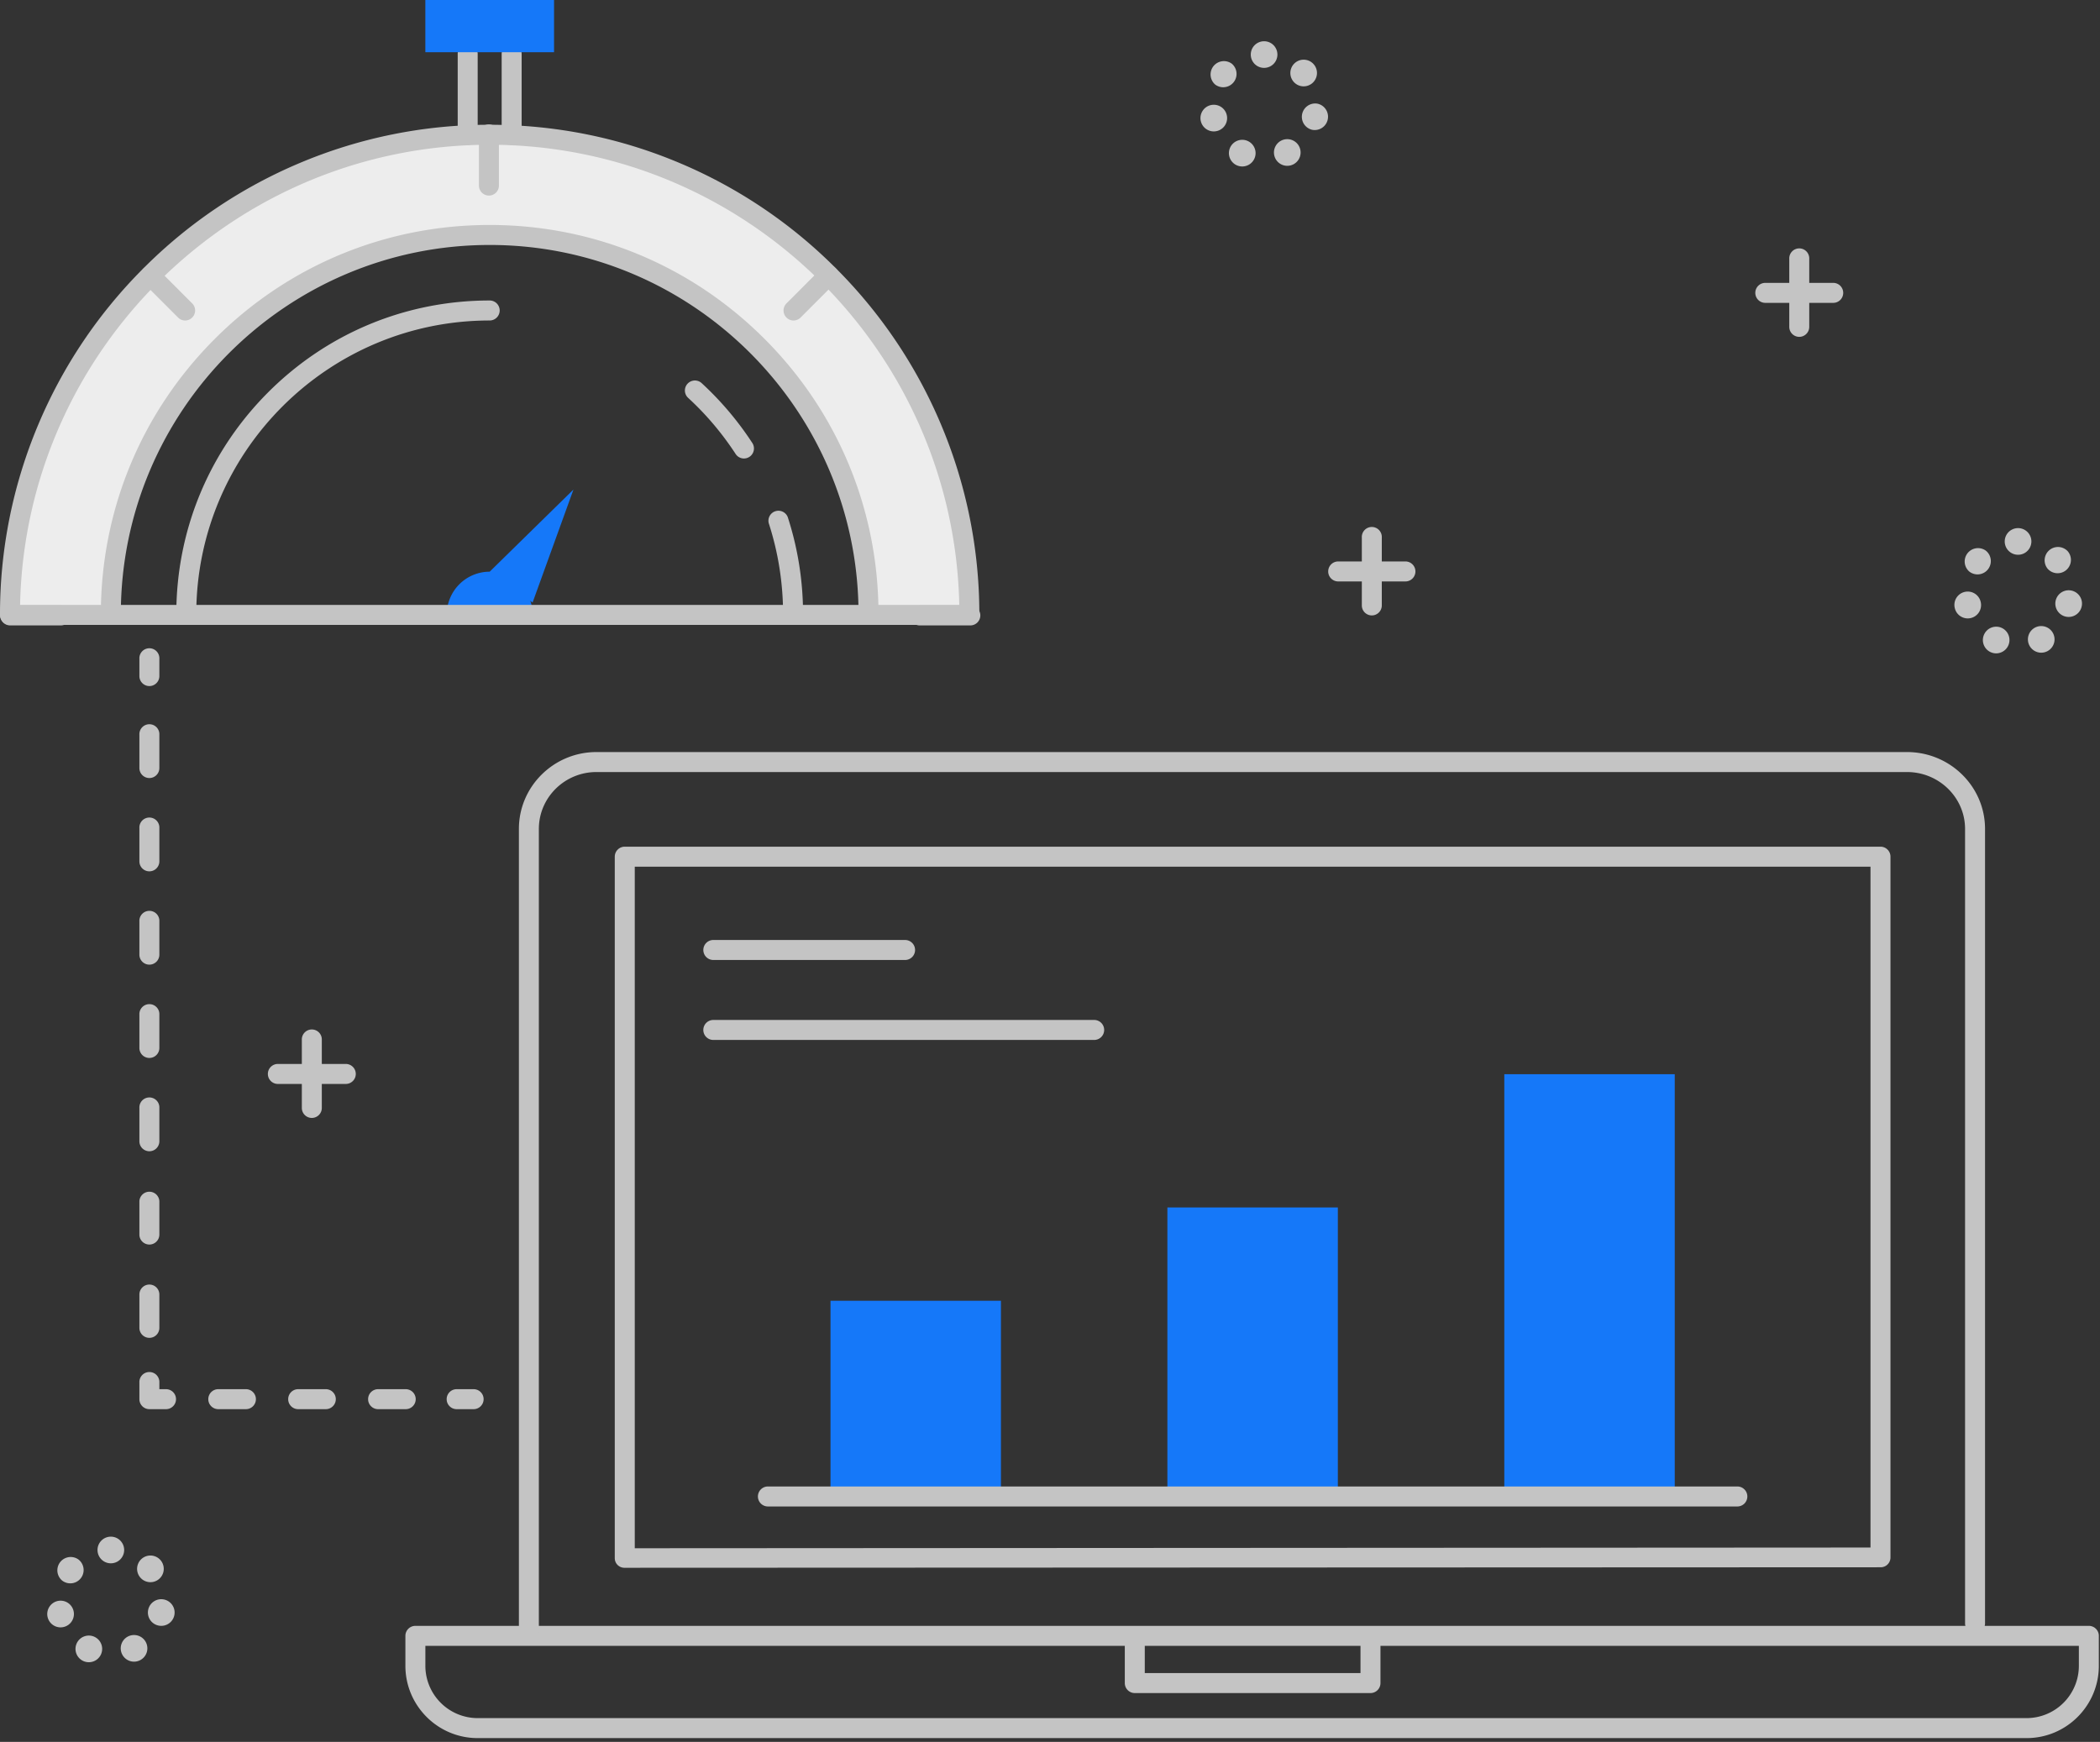
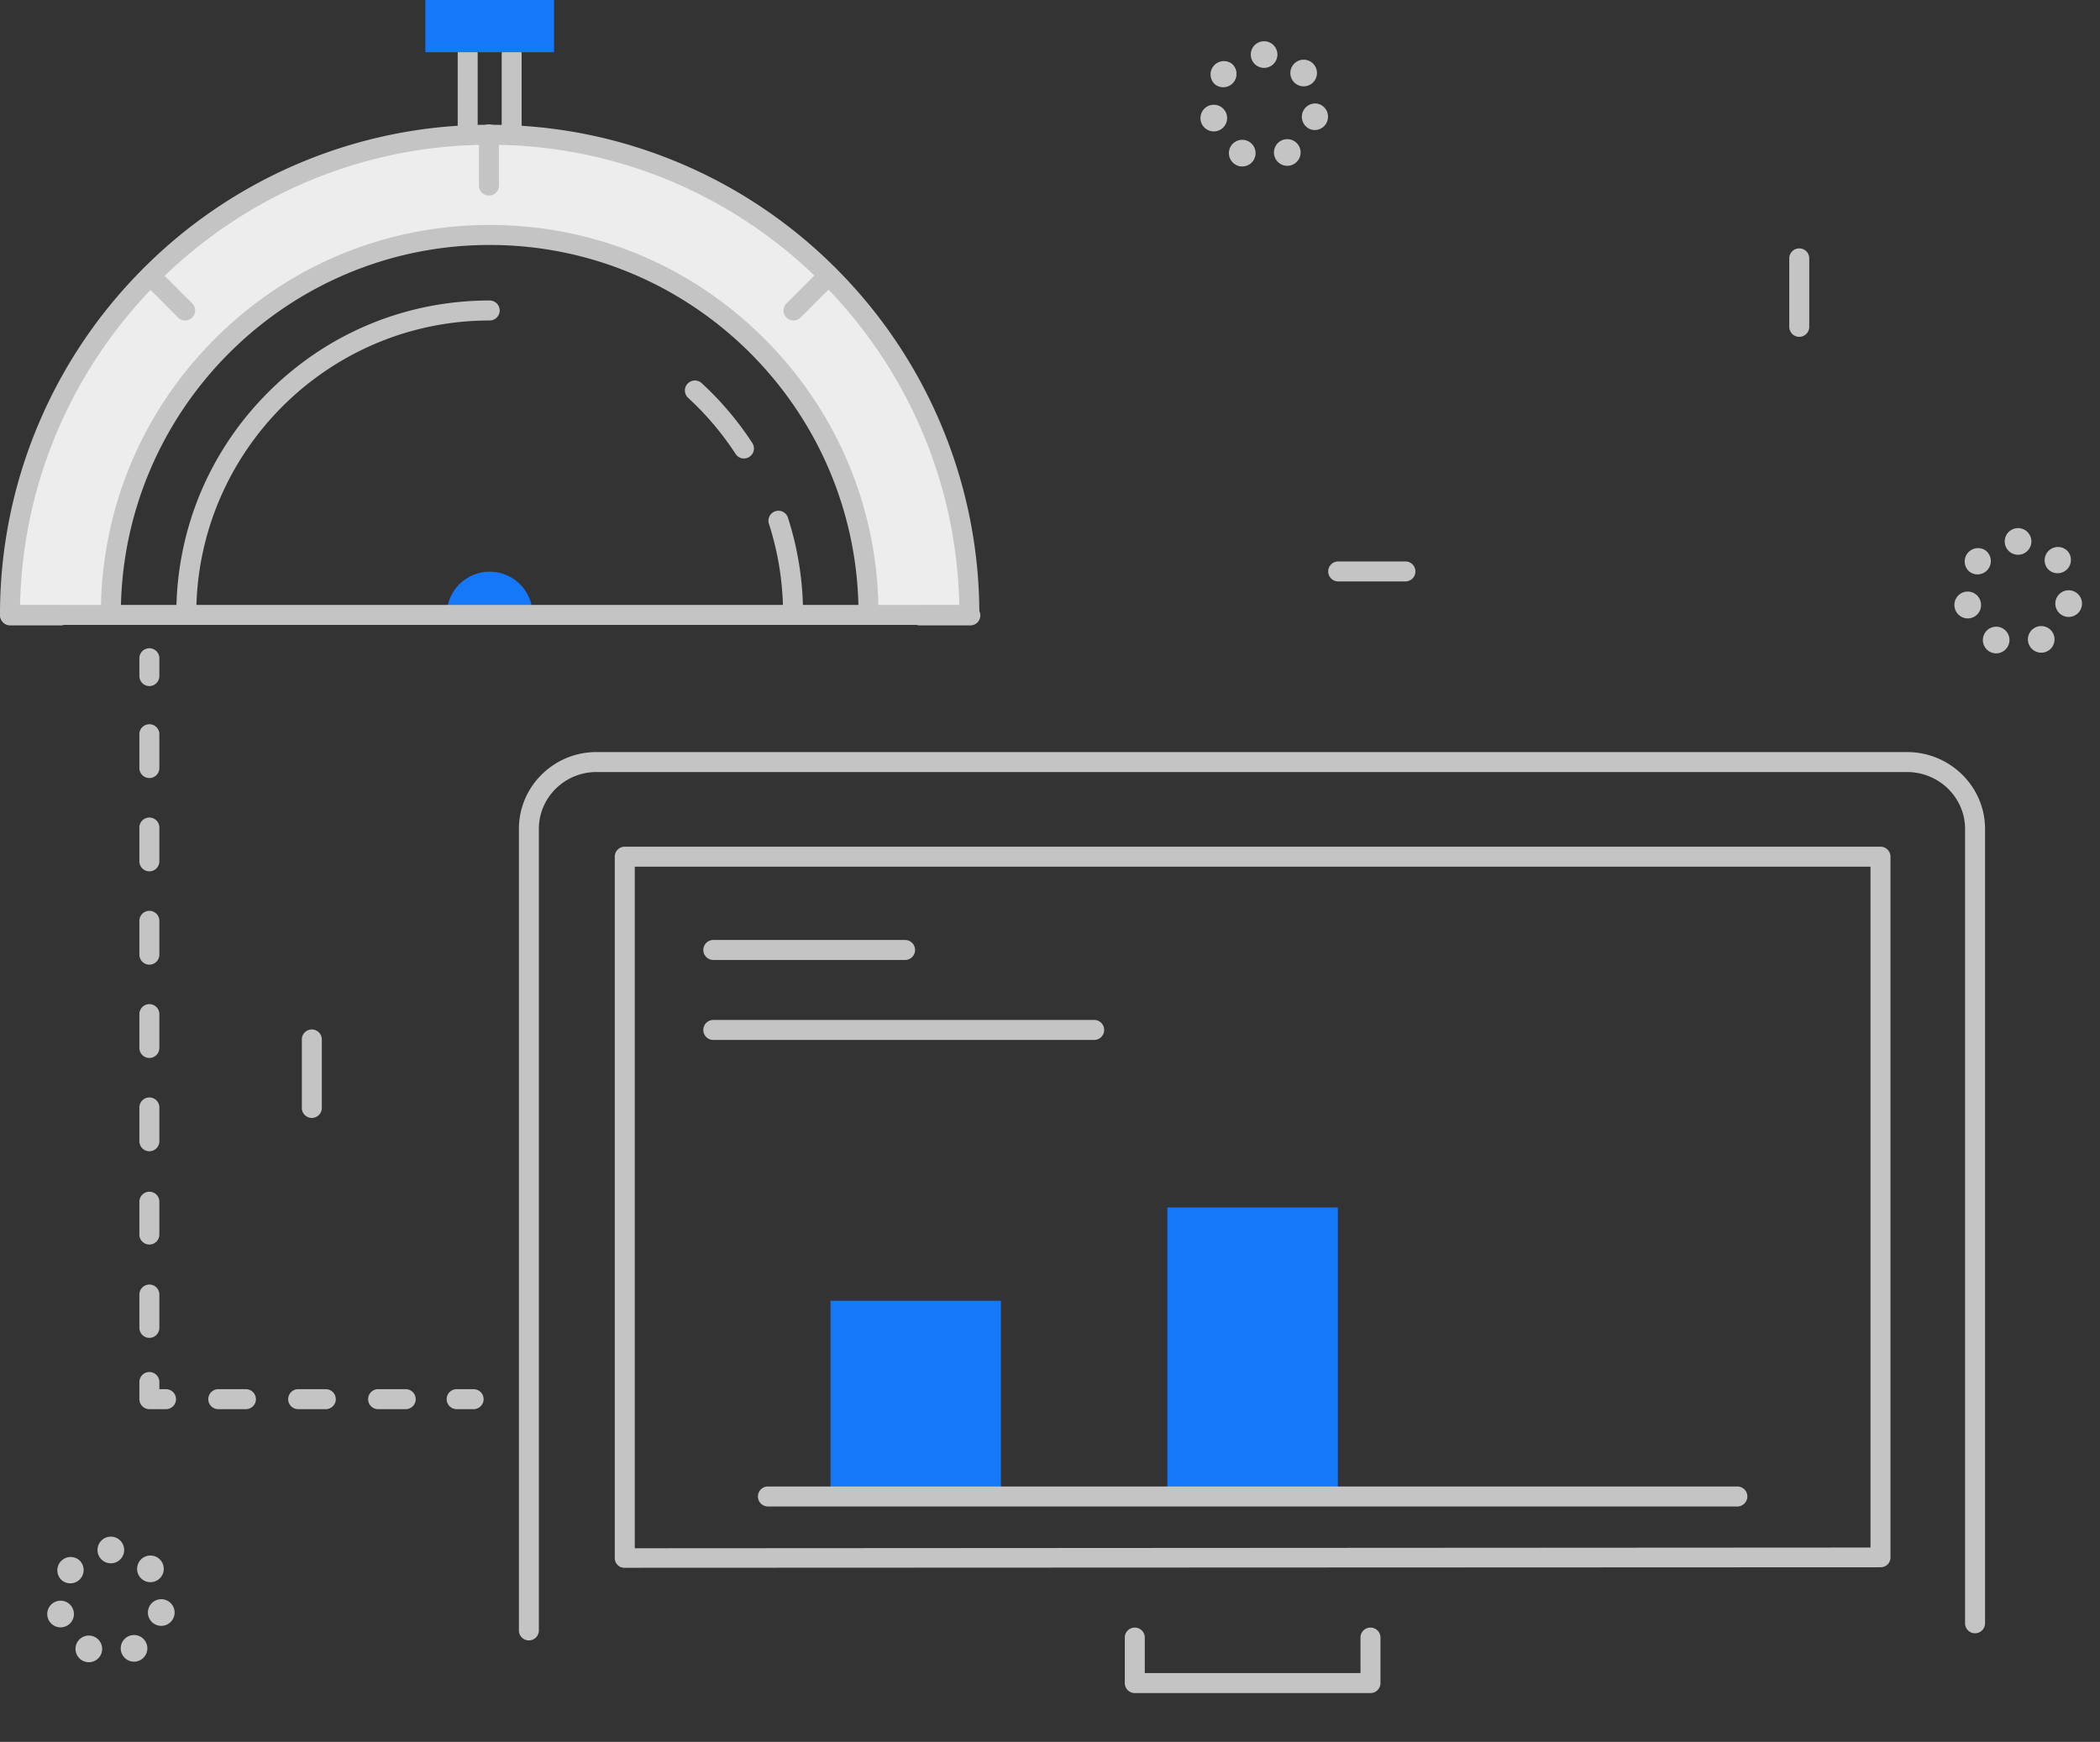
<svg xmlns="http://www.w3.org/2000/svg" width="176" height="146" fill="none">
  <rect width="100%" height="100%" fill="#333333" stroke="none" />
  <path d="M83.889 109.027H69.604v16.347h14.285v-16.347zm28.236-7.82H97.839v24.167h14.286v-24.167zM41.04 47.917a3.598 3.598 0 00-3.596 3.6h7.192c0-1.99-1.61-3.6-3.596-3.6z" fill="#1578F9" />
-   <path d="M44.636 50.502l3.427-9.472-7.023 6.886 3.596 2.586zm95.724 39.533h-14.285v35.339h14.285v-35.34z" fill="#1578F9" />
  <path d="M41.04 11.283C18.837 11.283.837 29.295.837 51.527H9.29c0-17.651 14.215-31.783 31.75-31.783s31.75 14.132 31.75 31.783h8.453c0-22.232-18-40.244-40.203-40.244z" fill="#EDEDED" />
  <path d="M166.827 54.658a1.116 1.116 0 01-.537-1.485c.26-.56.925-.801 1.483-.54a1.119 1.119 0 01-.473 2.13c-.159 0-.32-.034-.473-.105zm3.25-.566a1.116 1.116 0 111.499.496 1.118 1.118 0 01-1.499-.496zm-6.246-3.12a1.116 1.116 0 112.172-.513 1.118 1.118 0 01-1.087 1.374c-.506 0-.965-.346-1.085-.861zm9.317.715a1.117 1.117 0 11.451-2.189 1.117 1.117 0 01-.451 2.189zm-8.106-3.784a1.118 1.118 0 011.385-1.752c.483.383.565 1.086.182 1.57h.001a1.116 1.116 0 01-1.568.182zm6.552-.255a1.117 1.117 0 011.709-1.436 1.118 1.118 0 01-.854 1.835 1.11 1.11 0 01-.855-.399zm-3.579-2.266a1.117 1.117 0 112.234 0 1.117 1.117 0 01-2.234 0zM6.988 139.225a1.117 1.117 0 11.945-2.024 1.117 1.117 0 01-.945 2.024zm3.249-.565a1.116 1.116 0 111.499.496 1.114 1.114 0 01-1.499-.496zm-6.247-3.119a1.12 1.12 0 01.83-1.346 1.118 1.118 0 11.255 2.206c-.506 0-.964-.347-1.085-.86zm9.317.713a1.116 1.116 0 11.449-2.186 1.116 1.116 0 01-.45 2.186zM5.2 132.471a1.117 1.117 0 011.385-1.751 1.116 1.116 0 01-1.385 1.751zm6.552-.255a1.117 1.117 0 111.71-1.438 1.117 1.117 0 01-1.71 1.438zm-3.579-2.267a1.117 1.117 0 112.233 0 1.117 1.117 0 01-2.233 0zM103.64 13.848a1.117 1.117 0 01.944-2.025h.001a1.117 1.117 0 01-.945 2.025zm3.248-.566a1.118 1.118 0 01.496-1.499 1.117 1.117 0 11-.496 1.5zm-6.246-3.119a1.117 1.117 0 112.174-.514 1.117 1.117 0 01-2.174.514zm9.318.714a1.118 1.118 0 01.448-2.189 1.117 1.117 0 01-.448 2.189zm-8.107-3.783a1.118 1.118 0 011.386-1.753 1.118 1.118 0 01-1.386 1.753zm6.552-.256a1.119 1.119 0 01.137-1.574 1.115 1.115 0 011.572.138h.001a1.118 1.118 0 01-.855 1.835c-.318 0-.634-.135-.855-.399zm-3.578-2.266a1.116 1.116 0 111.115 1.117c-.616 0-1.115-.5-1.115-1.117zm45.968 23.662a.838.838 0 01-.837-.838v-5.698a.838.838 0 111.674 0v5.698a.838.838 0 01-.837.838z" fill="#C4C4C4" />
-   <path d="M153.641 25.385h-5.692a.838.838 0 010-1.676h5.692a.838.838 0 010 1.676zm-38.67 26.198a.838.838 0 01-.837-.838v-5.697a.838.838 0 111.674 0v5.697a.838.838 0 01-.837.838z" fill="#C4C4C4" />
  <path d="M117.817 48.734h-5.692a.838.838 0 010-1.675h5.692a.838.838 0 010 1.675zM26.134 93.702a.838.838 0 01-.837-.838v-5.698a.838.838 0 111.674 0v5.698a.838.838 0 01-.837.838z" fill="#C4C4C4" />
-   <path d="M28.98 90.853h-5.692a.838.838 0 010-1.676h5.692a.838.838 0 010 1.676zm140.87 54.829H40.03c-3.339 0-6.054-2.718-6.054-6.059v-2.511c0-.462.375-.837.837-.837h140.252c.462 0 .837.375.837.837v2.511c.001 3.341-2.714 6.059-6.052 6.059zm-134.2-7.732v1.673a4.387 4.387 0 004.38 4.384h129.82a4.386 4.386 0 004.379-4.384v-1.673H35.65z" fill="#C4C4C4" />
  <path d="M114.859 141.908H95.106a.837.837 0 01-.837-.837v-3.855a.838.838 0 011.674 0v3.017h18.079v-3.017a.838.838 0 011.674 0v3.855a.837.837 0 01-.837.837z" fill="#C4C4C4" />
  <path d="M44.326 137.495a.837.837 0 01-.837-.837V69.475c0-3.552 2.917-6.44 6.501-6.44h109.832c3.609 0 6.543 2.888 6.543 6.44v66.624a.838.838 0 01-1.674 0V69.475c0-2.628-2.185-4.765-4.869-4.765H49.989c-2.662 0-4.827 2.137-4.827 4.765v67.183a.836.836 0 01-.836.837z" fill="#C4C4C4" />
  <path d="M52.361 131.407a.813.813 0 01-.591-.226.793.793 0 01-.246-.573V71.804c0-.462.375-.838.837-.838h105.242c.462 0 .837.376.837.838v58.743a.82.82 0 01-.837.817l-105.242.043zm.838-58.765v57.128l103.567-.06V72.642H53.199z" fill="#C4C4C4" />
  <path d="M145.606 126.268H64.359a.838.838 0 010-1.676h81.247a.838.838 0 010 1.676zM75.854 80.463h-16.07a.838.838 0 010-1.676h16.07a.838.838 0 010 1.676zm15.848 6.703H59.783a.838.838 0 010-1.676h31.919a.838.838 0 010 1.676zM81.243 52.379H.837A.838.838 0 010 51.54a40.858 40.858 0 013.225-15.992A40.928 40.928 0 0112.02 22.49a40.894 40.894 0 0113.044-8.803 40.741 40.741 0 0115.975-3.229c5.54 0 10.915 1.086 15.975 3.229a40.9 40.9 0 0113.044 8.803 40.94 40.94 0 018.794 13.058 40.859 40.859 0 013.226 15.992.835.835 0 01-.835.838zm-79.56-1.676h78.714c-.447-21.344-17.93-38.57-39.357-38.57S2.13 29.36 1.683 50.704z" fill="#C4C4C4" />
  <path d="M72.79 52.315a.838.838 0 01-.837-.838c0-17.063-13.868-30.945-30.913-30.945-17.046 0-30.913 13.882-30.913 30.945a.838.838 0 11-1.674 0c0-8.713 3.389-16.905 9.544-23.067 6.155-6.161 14.338-9.554 23.043-9.554 8.704 0 16.888 3.393 23.041 9.554 6.155 6.162 9.545 14.353 9.545 23.067a.835.835 0 01-.836.838z" fill="#C4C4C4" />
  <path d="M66.466 52.315a.838.838 0 01-.837-.838c0-2.604-.404-5.17-1.2-7.621a.838.838 0 011.59-.519 26.297 26.297 0 011.284 8.14.837.837 0 01-.837.838zM62.354 38.43a.837.837 0 01-.702-.38 24.757 24.757 0 00-3.979-4.702.837.837 0 111.133-1.235 26.423 26.423 0 014.248 5.02.84.84 0 01-.7 1.296zM15.613 52.315a.838.838 0 01-.837-.838c0-7.023 2.732-13.624 7.693-18.59 4.961-4.966 11.556-7.701 18.571-7.701a.838.838 0 010 1.676c-13.559 0-24.59 11.042-24.59 24.615a.837.837 0 01-.837.838zm65.709.106h-4.24a.838.838 0 010-1.676h4.24a.838.838 0 010 1.676zm-76.225 0H.856a.838.838 0 010-1.676h4.24a.838.838 0 010 1.676zm35.88-36.029a.838.838 0 01-.837-.838v-4.246a.838.838 0 111.674 0v4.246a.838.838 0 01-.837.838zm25.526 10.471a.839.839 0 01-.591-1.431l2.944-2.947a.837.837 0 111.184 1.185l-2.944 2.947a.84.84 0 01-.593.246zm-50.986 0a.83.83 0 01-.591-.246l-2.944-2.947a.839.839 0 011.184-1.185l2.944 2.947a.839.839 0 01-.593 1.43zm27.365-14.705a.838.838 0 01-.837-.838V4.572a.838.838 0 111.674 0v6.748a.838.838 0 01-.837.838zm-3.685 0a.838.838 0 01-.837-.838V4.572a.838.838 0 111.674 0v6.748a.838.838 0 01-.837.838z" fill="#C4C4C4" />
  <path d="M46.434 0H35.648v4.377h10.786V0z" fill="#1578F9" />
  <path d="M12.519 57.504a.838.838 0 01-.837-.837v-1.453a.838.838 0 111.674 0v1.453a.838.838 0 01-.837.837zm0 54.631a.838.838 0 01-.837-.838v-2.793a.837.837 0 011.674 0v2.793a.838.838 0 01-.837.838zm0-7.82a.838.838 0 01-.837-.838v-2.793a.838.838 0 011.674 0v2.793a.838.838 0 01-.837.838zm0-7.82a.838.838 0 01-.837-.838v-2.793a.838.838 0 111.674 0v2.793a.838.838 0 01-.837.838zm0-7.82a.838.838 0 01-.837-.839v-2.793a.838.838 0 111.674 0v2.793a.838.838 0 01-.837.838zm0-7.821a.838.838 0 01-.837-.838v-2.793a.838.838 0 111.674 0v2.793a.838.838 0 01-.837.838zm0-7.82a.838.838 0 01-.837-.839v-2.792a.838.838 0 111.674 0v2.792a.838.838 0 01-.837.838zm0-7.821a.838.838 0 01-.837-.838v-2.793a.838.838 0 111.674 0v2.793a.838.838 0 01-.837.838zm1.395 52.899h-1.395a.838.838 0 01-.837-.838v-1.396a.838.838 0 111.674 0v.559h.558a.837.837 0 010 1.675zm20.088 0H31.66a.838.838 0 010-1.675h2.343a.837.837 0 010 1.675zm-6.696 0h-2.344a.838.838 0 010-1.675h2.344a.837.837 0 010 1.675zm-6.696 0h-2.344a.838.838 0 010-1.675h2.344a.837.837 0 010 1.675zm19.084 0h-1.45a.838.838 0 010-1.675h1.45a.837.837 0 010 1.675z" fill="#C4C4C4" />
</svg>